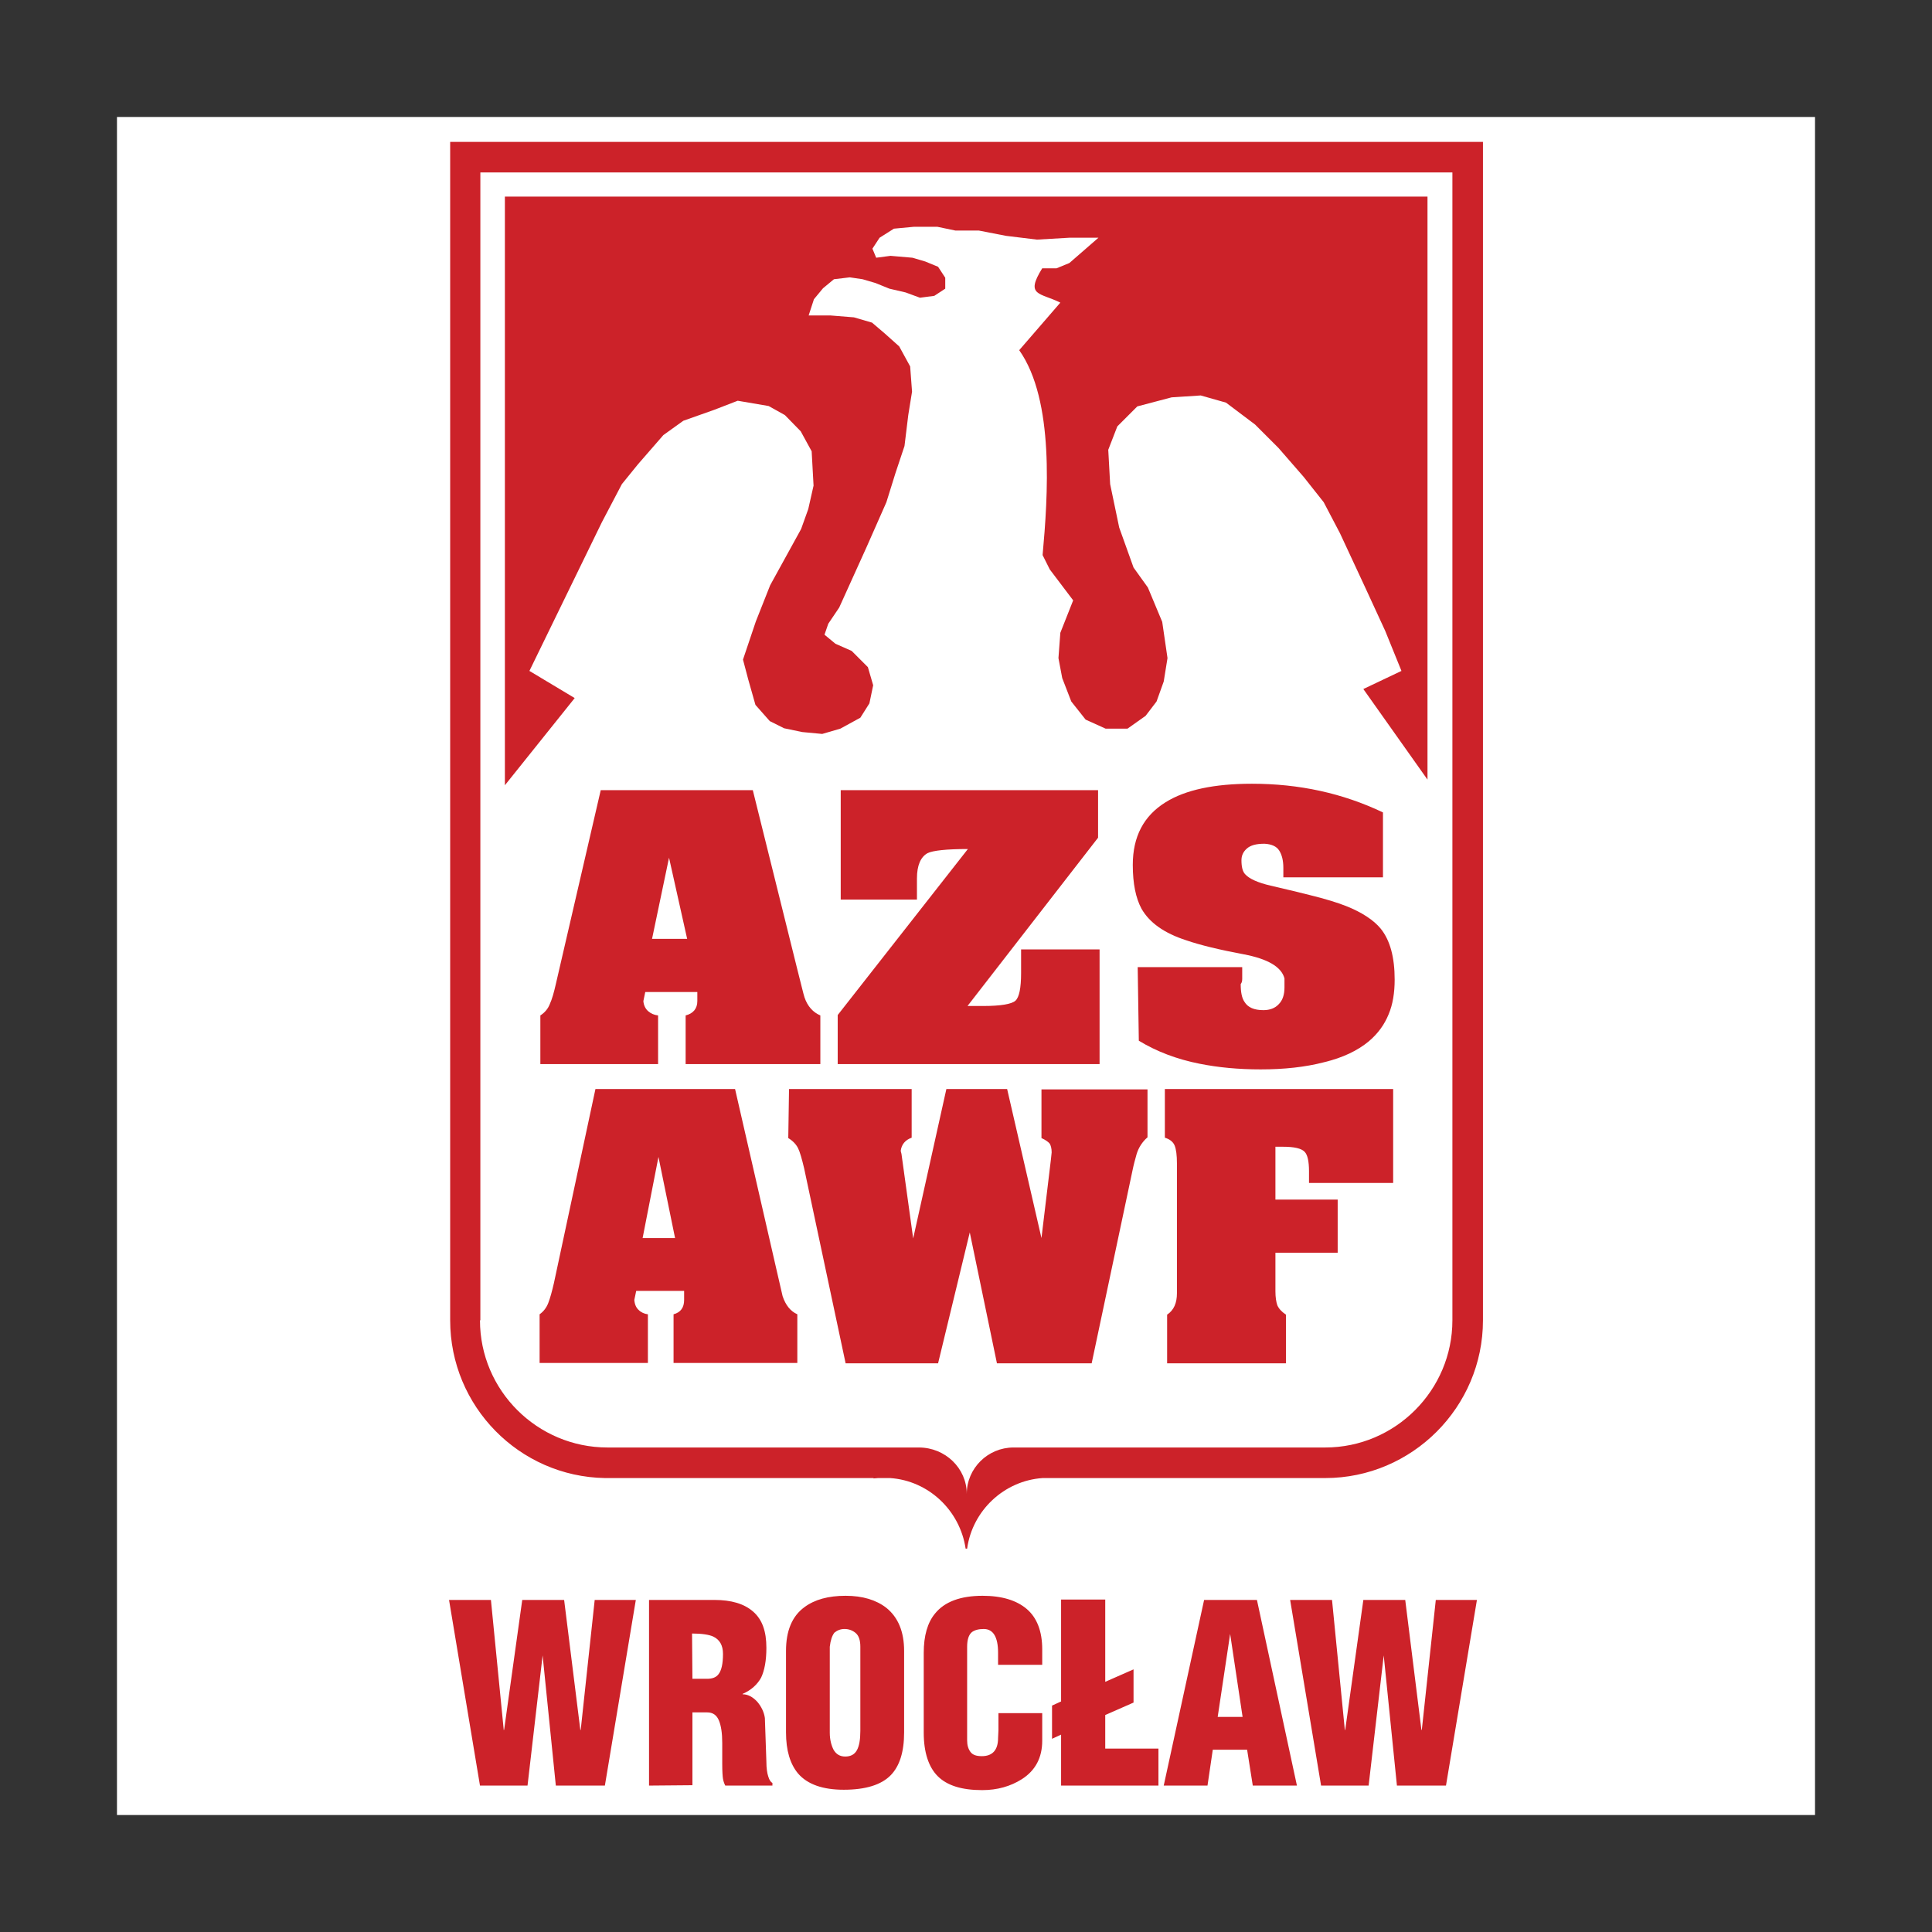
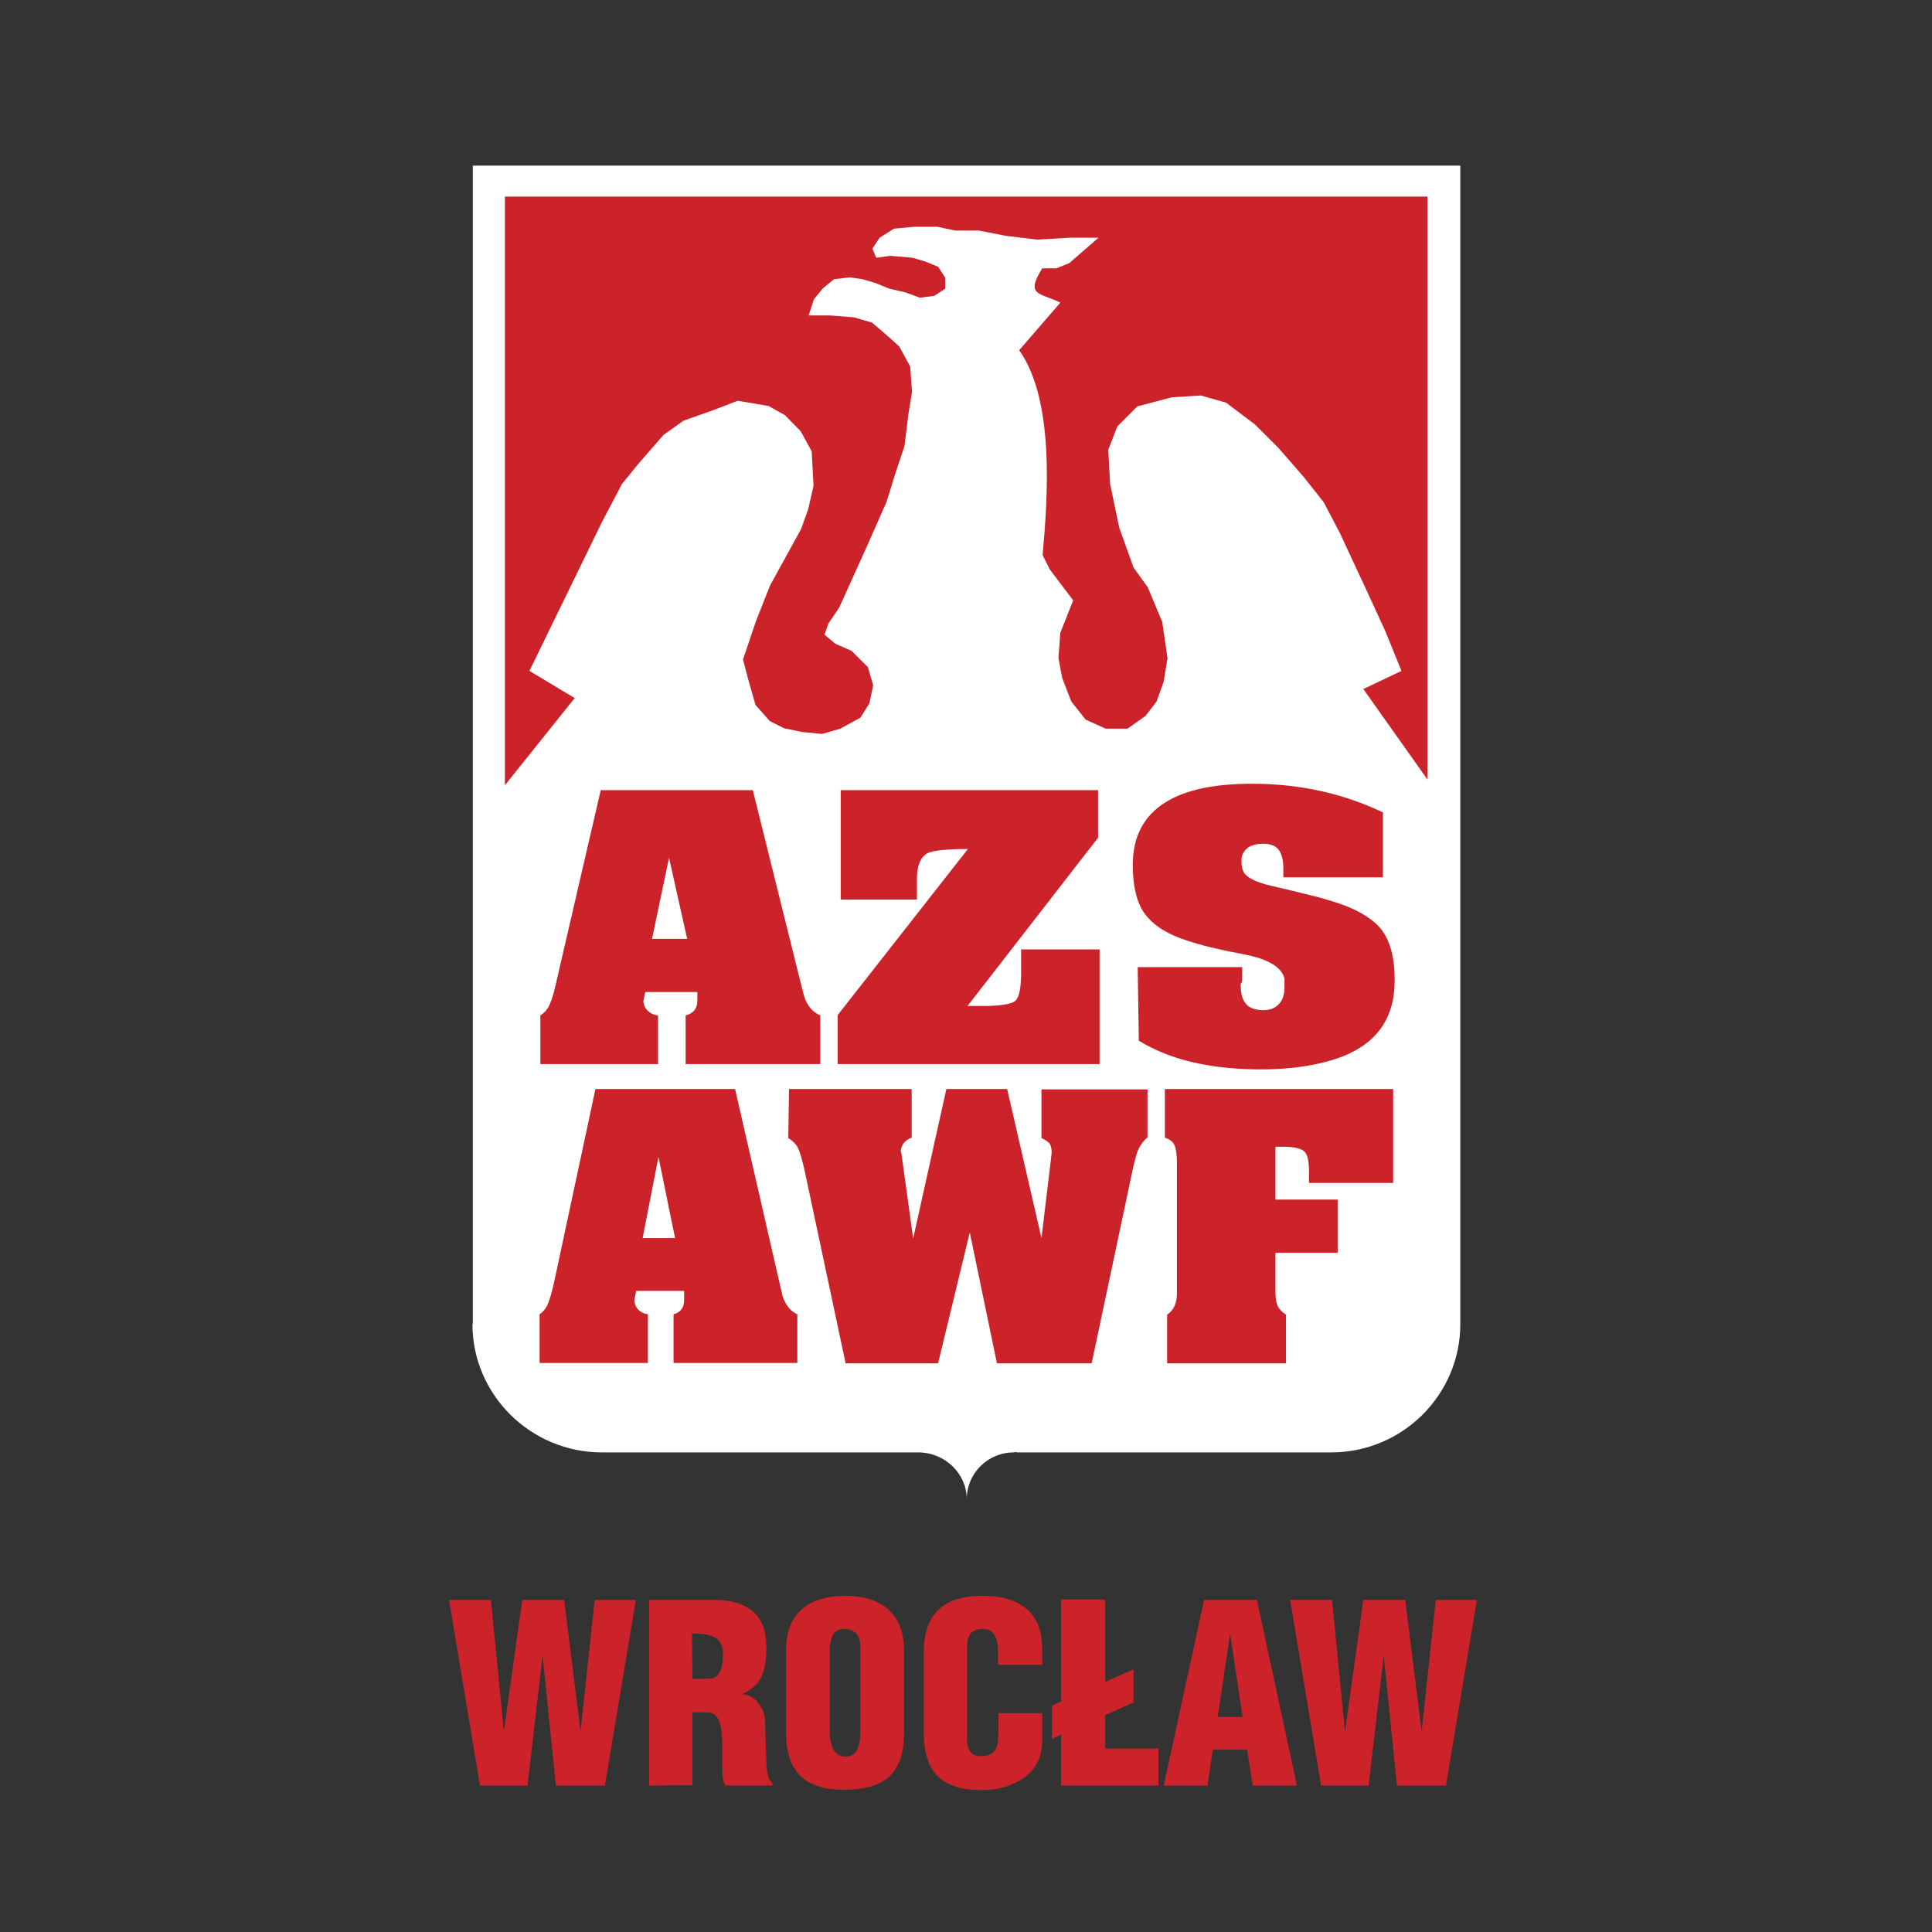
<svg xmlns="http://www.w3.org/2000/svg" version="1.1" id="Layer_1" x="0px" y="0px" viewBox="0 0 512 512" style="enable-background:new 0 0 512 512;" xml:space="preserve">
  <rect x="0" y="0" width="512" height="512" fill="#333333" stroke="none" />
  <style type="text/css">
	.st0{fill:#FFFFFF;}
	.st1{fill:#CC2229;}
</style>
  <g>
-     <path class="st0" d="M31,481h450V31H31V481z" />
+     <path class="st0" d="M31,481V31H31V481z" />
    <path class="st0" d="M269.6,384.9h83.2v0c18.9,0,34.2-15.3,34.2-34h0v-307H125.3v307h-0.1c0,18.7,15.4,34,34.3,34h0.1v0h82.9   c0.3,0,0.5,0,0.8,0c7.1,0,12.9,5.6,12.9,12.4c0-6.9,5.6-12.4,12.5-12.4C269,384.8,269.3,384.8,269.6,384.9L269.6,384.9z" />
-     <path class="st1" d="M269.3,383.6h81.9v0c18.6,0,33.7-15.2,33.7-33.7h0V45.7H127.3v304.2h-0.1c0,18.6,15.2,33.7,33.8,33.7h0.1v0   h81.6c0.3,0,0.5,0,0.8,0c7,0,12.7,5.5,12.7,12.3c0-6.8,5.6-12.3,12.4-12.3C268.8,383.6,269.1,383.6,269.3,383.6L269.3,383.6   L269.3,383.6z M235.9,391.7h-3.2c-0.4,0-0.8,0.1-1.2,0.1c0,0,0-0.1,0-0.1h-71.2v0c-22.7-0.4-41-19-41-41.8V37.6h8v0H385v0h8v312.3   c0,23-18.8,41.8-41.8,41.8H280c0,0,0,0,0,0c-0.2,0-0.3,0-0.5,0h-3.2c-10.2,0.7-18.6,8.6-20,18.7h-0.4   C254.4,400.3,246.1,392.4,235.9,391.7L235.9,391.7z M256.1,396.9c0-0.3,0-0.6,0-0.9C256.1,396.3,256.1,396.6,256.1,396.9   L256.1,396.9z" />
    <path class="st1" d="M133.8,208.1v-156h244.5v154.5l-17-24l10.1-4.8l-4.3-10.6l-5.3-11.5l-6.7-14.4l-4.3-8.2l-5.3-6.7l-6.7-7.7   l-6.2-6.2l-7.7-5.8l-6.7-1.9l-7.7,0.5l-9.1,2.4l-5.3,5.3l-2.4,6.2l0.5,9.1l2.4,11.5l3.8,10.6l3.8,5.3l3.8,9.1l1.4,9.6l-1,6.2   l-1.9,5.3l-2.9,3.8l-4.8,3.4H293l-5.3-2.4l-3.8-4.8l-2.4-6.2l-1-5.3l0.5-6.7l3.4-8.6l-6.2-8.2l-1.9-3.8c1.4-15.4,3.2-41-6.2-54.3   L281,80.2c-5.4-2.7-9.4-1.7-4.8-9.1h3.8l3.4-1.4l7.7-6.7h-7.7l-8.6,0.5l-8.2-1l-7.2-1.4h-6.2l-4.8-1h-6.2l-5.3,0.5l-3.8,2.4   l-1.9,2.9l1,2.4l3.8-0.5l5.8,0.5l3.4,1l3.4,1.4l1.9,2.9v2.9l-2.9,1.9l-3.8,0.5l-3.8-1.4l-4.3-1L232,75l-3.4-1l-3.4-0.5L221,74   l-2.9,2.4l-2.4,2.9l-1.4,4.3h5.8l6.2,0.5l4.8,1.4l3.4,2.9l3.8,3.4l2.9,5.3l0.5,6.7l-1,6.2l-1,8.2l-2.4,7.2l-2.4,7.7l-5.3,12   l-7.2,15.9l-2.9,4.3l-1,2.9l2.9,2.4l4.3,1.9l4.3,4.3l1.4,4.8l-1,4.8l-2.4,3.8l-5.3,2.9l-4.8,1.4l-5.3-0.5l-4.8-1l-3.8-1.9l-3.8-4.3   l-1.9-6.7l-1.4-5.3l3.4-10.1l3.8-9.6l8.2-14.9l1.9-5.3l1.4-6.2l-0.5-9.1l-2.9-5.3L208,110l-4.3-2.4l-8.2-1.4l-6.2,2.4l-8.2,2.9   l-5.3,3.8l-6.7,7.7l-4.3,5.3l-5.3,10.1l-19.2,39.4l12,7.2L133.8,208.1L133.8,208.1z M127.2,473.2L119,424h11.1l3.4,34.5l0.1-0.1   l4.8-34.4h11.1l4.3,34.5l0.1-0.1l3.7-34.4h10.9l-8.2,49.2h-13l-3.5-34.5l-4,34.5L127.2,473.2L127.2,473.2z M172,473.2V424h17.3   c4.5,0,7.9,1,10.3,3.1c2.4,2.1,3.5,5.2,3.5,9.6c0,3.4-0.5,6-1.4,7.9c-1,1.8-2.6,3.3-4.9,4.3v0.1c1.4,0,2.7,0.7,3.9,2   c1.1,1.3,1.8,2.8,2,4.3l0.4,11.6c0,1.7,0.2,3,0.5,3.9c0.3,1,0.7,1.5,1.1,1.7v0.7h-12.5c-0.3-0.6-0.5-1.2-0.6-1.8   c-0.1-0.6-0.2-1.9-0.2-4v-5.5c0-2.6-0.3-4.6-0.9-6c-0.6-1.4-1.6-2.1-3.1-2.1h-3.9v19.3L172,473.2L172,473.2z M183.5,444.9h3.9   c1.4,0,2.4-0.4,3-1.2c0.8-1,1.2-2.8,1.2-5.4c0-2.3-0.9-3.8-2.6-4.6c-1.1-0.5-3-0.8-5.6-0.8L183.5,444.9L183.5,444.9z M208.3,459.1   v-21.6c0-5.3,1.6-9.2,4.9-11.6c2.7-2,6.3-3,10.9-3c4.5,0,8.1,1.1,10.8,3.2c3.1,2.5,4.7,6.3,4.7,11.4v21.6c0,5.2-1.2,8.9-3.5,11.3   c-2.5,2.6-6.7,3.9-12.5,3.9c-5.5,0-9.6-1.4-12.1-4.3C209.4,467.5,208.3,463.9,208.3,459.1L208.3,459.1z M219.9,436.4v22.8   c0,1.8,0.4,3.3,1,4.5c0.7,1.2,1.7,1.8,3.1,1.8c1.5,0,2.5-0.6,3.1-1.7c0.6-1.1,0.9-2.8,0.9-5.1v-22.3c0-1.7-0.4-2.9-1.2-3.6   c-0.8-0.7-1.8-1.1-3-1.1c-1.1,0-2,0.4-2.7,1C220.5,433.5,220.1,434.7,219.9,436.4L219.9,436.4z M264.7,454h11.5v7.3   c0,4.5-1.8,7.9-5.4,10.2c-3,1.9-6.5,2.9-10.5,2.9c-5.4,0-9.3-1.2-11.8-3.7c-2.4-2.4-3.7-6.3-3.7-11.5V438c0-4.5,1-8,3-10.4   c2.5-3.1,6.7-4.7,12.6-4.7c5.1,0,9,1.2,11.7,3.5c2.7,2.3,4.1,5.9,4.1,10.7v4.1h-11.7V438c0-4.2-1.3-6.3-3.8-6.3   c-1.4,0-2.4,0.3-3.1,0.8c-0.9,0.7-1.3,2.1-1.3,3.9v24.8c0,1.3,0.3,2.3,0.9,3.1c0.6,0.8,1.6,1.1,3,1.1c2.8,0,4.3-1.6,4.3-4.8   l0.1-2.1V454L264.7,454z M292.9,445.7l7.5-3.3v8.8l-7.5,3.3v8.9H307v9.8h-25.8v-13.5l-2.4,1.1V452l2.4-1.1v-27h11.7V445.7z    M308.4,473.2l10.7-49.2h14l10.6,49.2H332l-1.5-9.5h-9.1l-1.4,9.5H308.4L308.4,473.2z M322.7,455h6.6l-3.3-22L322.7,455z    M350.1,473.2l-8.2-49.2h11.1l3.4,34.5l0.1-0.1l4.8-34.4h11.1l4.3,34.5l0.1-0.1l3.7-34.4h10.9l-8.2,49.2h-13l-3.5-34.5l-4,34.5   H350.1L350.1,473.2z M199.5,209.4l11.7,47.1c1.1,4.3,1.7,6.9,2,7.8c0.8,2.4,2.3,4,4.2,4.8v12.9h-35.7v-12.9c2-0.5,3.1-1.8,3.1-3.8   v-2.4h-13.8l-0.5,2.4c0.1,1.2,0.6,2.1,1.3,2.7c0.7,0.6,1.6,1,2.6,1.1v12.9h-31.2v-12.9c1.1-0.7,2-1.7,2.5-3   c0.6-1.3,1.1-3.1,1.6-5.3l11.9-51.4L199.5,209.4L199.5,209.4L199.5,209.4z M182.1,248.8l-4.8-21.5l-4.5,21.5H182.1z M222.8,209.4   H291v12.6l-34.6,44.6h4.1c4.7,0,7.6-0.5,8.6-1.4c1-0.9,1.5-3.4,1.5-7.3v-6.3h20.8v30.4H222v-13l34.5-44c-5.7,0-9.3,0.4-10.7,1.1   c-1.8,1-2.8,3.2-2.8,6.7v5.6h-20.2L222.8,209.4L222.8,209.4z M301.5,256.3h27.7v3.1c0,0.6-0.1,1-0.4,1.4c0,2.1,0.3,3.7,1,4.7   c0.9,1.5,2.6,2.2,5,2.2c1.7,0,3.1-0.5,4.1-1.6c1-1,1.5-2.5,1.5-4.4v-2.4c-0.8-3.1-4.5-5.2-10.8-6.4c-6.4-1.2-11.4-2.4-15.2-3.7   c-5.9-1.9-9.8-4.7-11.9-8.4c-1.5-2.8-2.3-6.6-2.3-11.6c0-7.5,2.9-13,8.7-16.6c5.3-3.3,12.9-4.9,22.9-4.9c12.5,0,24,2.5,34.7,7.6   v17.2h-26.4V230c0-2-0.4-3.5-1.1-4.6c-0.7-1.1-2-1.7-3.9-1.8c-2.2,0-3.7,0.4-4.7,1.3c-1,0.9-1.4,1.9-1.4,3.1c0,1.7,0.3,3,1,3.7   c1.1,1.2,3.3,2.2,6.7,3c4.7,1.1,8.1,1.9,10.4,2.5c4.1,1,7.3,2,9.6,2.9c4.3,1.7,7.4,3.8,9.2,6c2.5,3.1,3.7,7.6,3.7,13.5   c0,3.5-0.5,6.6-1.6,9.2c-1.1,2.7-2.8,5.1-5.3,7.2c-2.9,2.4-6.8,4.3-11.8,5.5c-5,1.3-10.6,1.9-16.8,1.9c-5.9,0-11.2-0.5-16.2-1.5   c-6.1-1.2-11.5-3.3-16.1-6.1L301.5,256.3L301.5,256.3L301.5,256.3z M194.8,288.6l10.8,47.1c1,4.3,1.6,6.9,1.8,7.8   c0.8,2.4,2.1,4,3.9,4.8v12.9h-32.8v-12.9c1.9-0.5,2.8-1.8,2.8-3.8v-2.4h-12.7l-0.5,2.4c0.1,1.2,0.5,2.1,1.2,2.7   c0.6,0.6,1.5,1,2.4,1.1v12.9H143v-12.9c1-0.7,1.8-1.7,2.3-3c0.5-1.3,1-3.1,1.5-5.3l11-51.4L194.8,288.6L194.8,288.6L194.8,288.6z    M178.9,328.1l-4.4-21.5l-4.2,21.5H178.9L178.9,328.1z M209.1,288.6h32.5v12.9c-1.7,0.6-2.7,1.8-2.9,3.5l0.2,0.8l3.1,22.4l8.8-39.6   h16.1l9.1,39.5l2.5-20.8l0.2-1.9c0-1-0.2-1.8-0.5-2.3c-0.4-0.5-1.1-1-2.2-1.5v-12.9h28.1v12.7c-1.4,1.2-2.4,2.8-2.9,4.5   c-0.4,1.4-0.8,2.9-1.1,4.4l-10.8,51h-25.1l-7.2-34.7l-8.4,34.7h-24.5l-11-51.7c-0.6-2.5-1.1-4.3-1.6-5.3c-0.5-1-1.3-1.9-2.6-2.7   L209.1,288.6L209.1,288.6z M308.7,288.6h60.5v24.9h-22.3v-3.1c0-2.7-0.4-4.3-1.1-5.1c-0.9-1-2.9-1.4-5.8-1.4h-2v14h16.5v14.1H338   v10.2c0,1.6,0.2,2.8,0.5,3.7c0.4,0.9,1.1,1.7,2.3,2.5v12.9h-31.5v-12.9c1.8-1.2,2.6-3.1,2.6-5.7v-34.4c0-2.1-0.2-3.7-0.6-4.7   c-0.4-1-1.3-1.7-2.6-2.1V288.6z" />
  </g>
</svg>